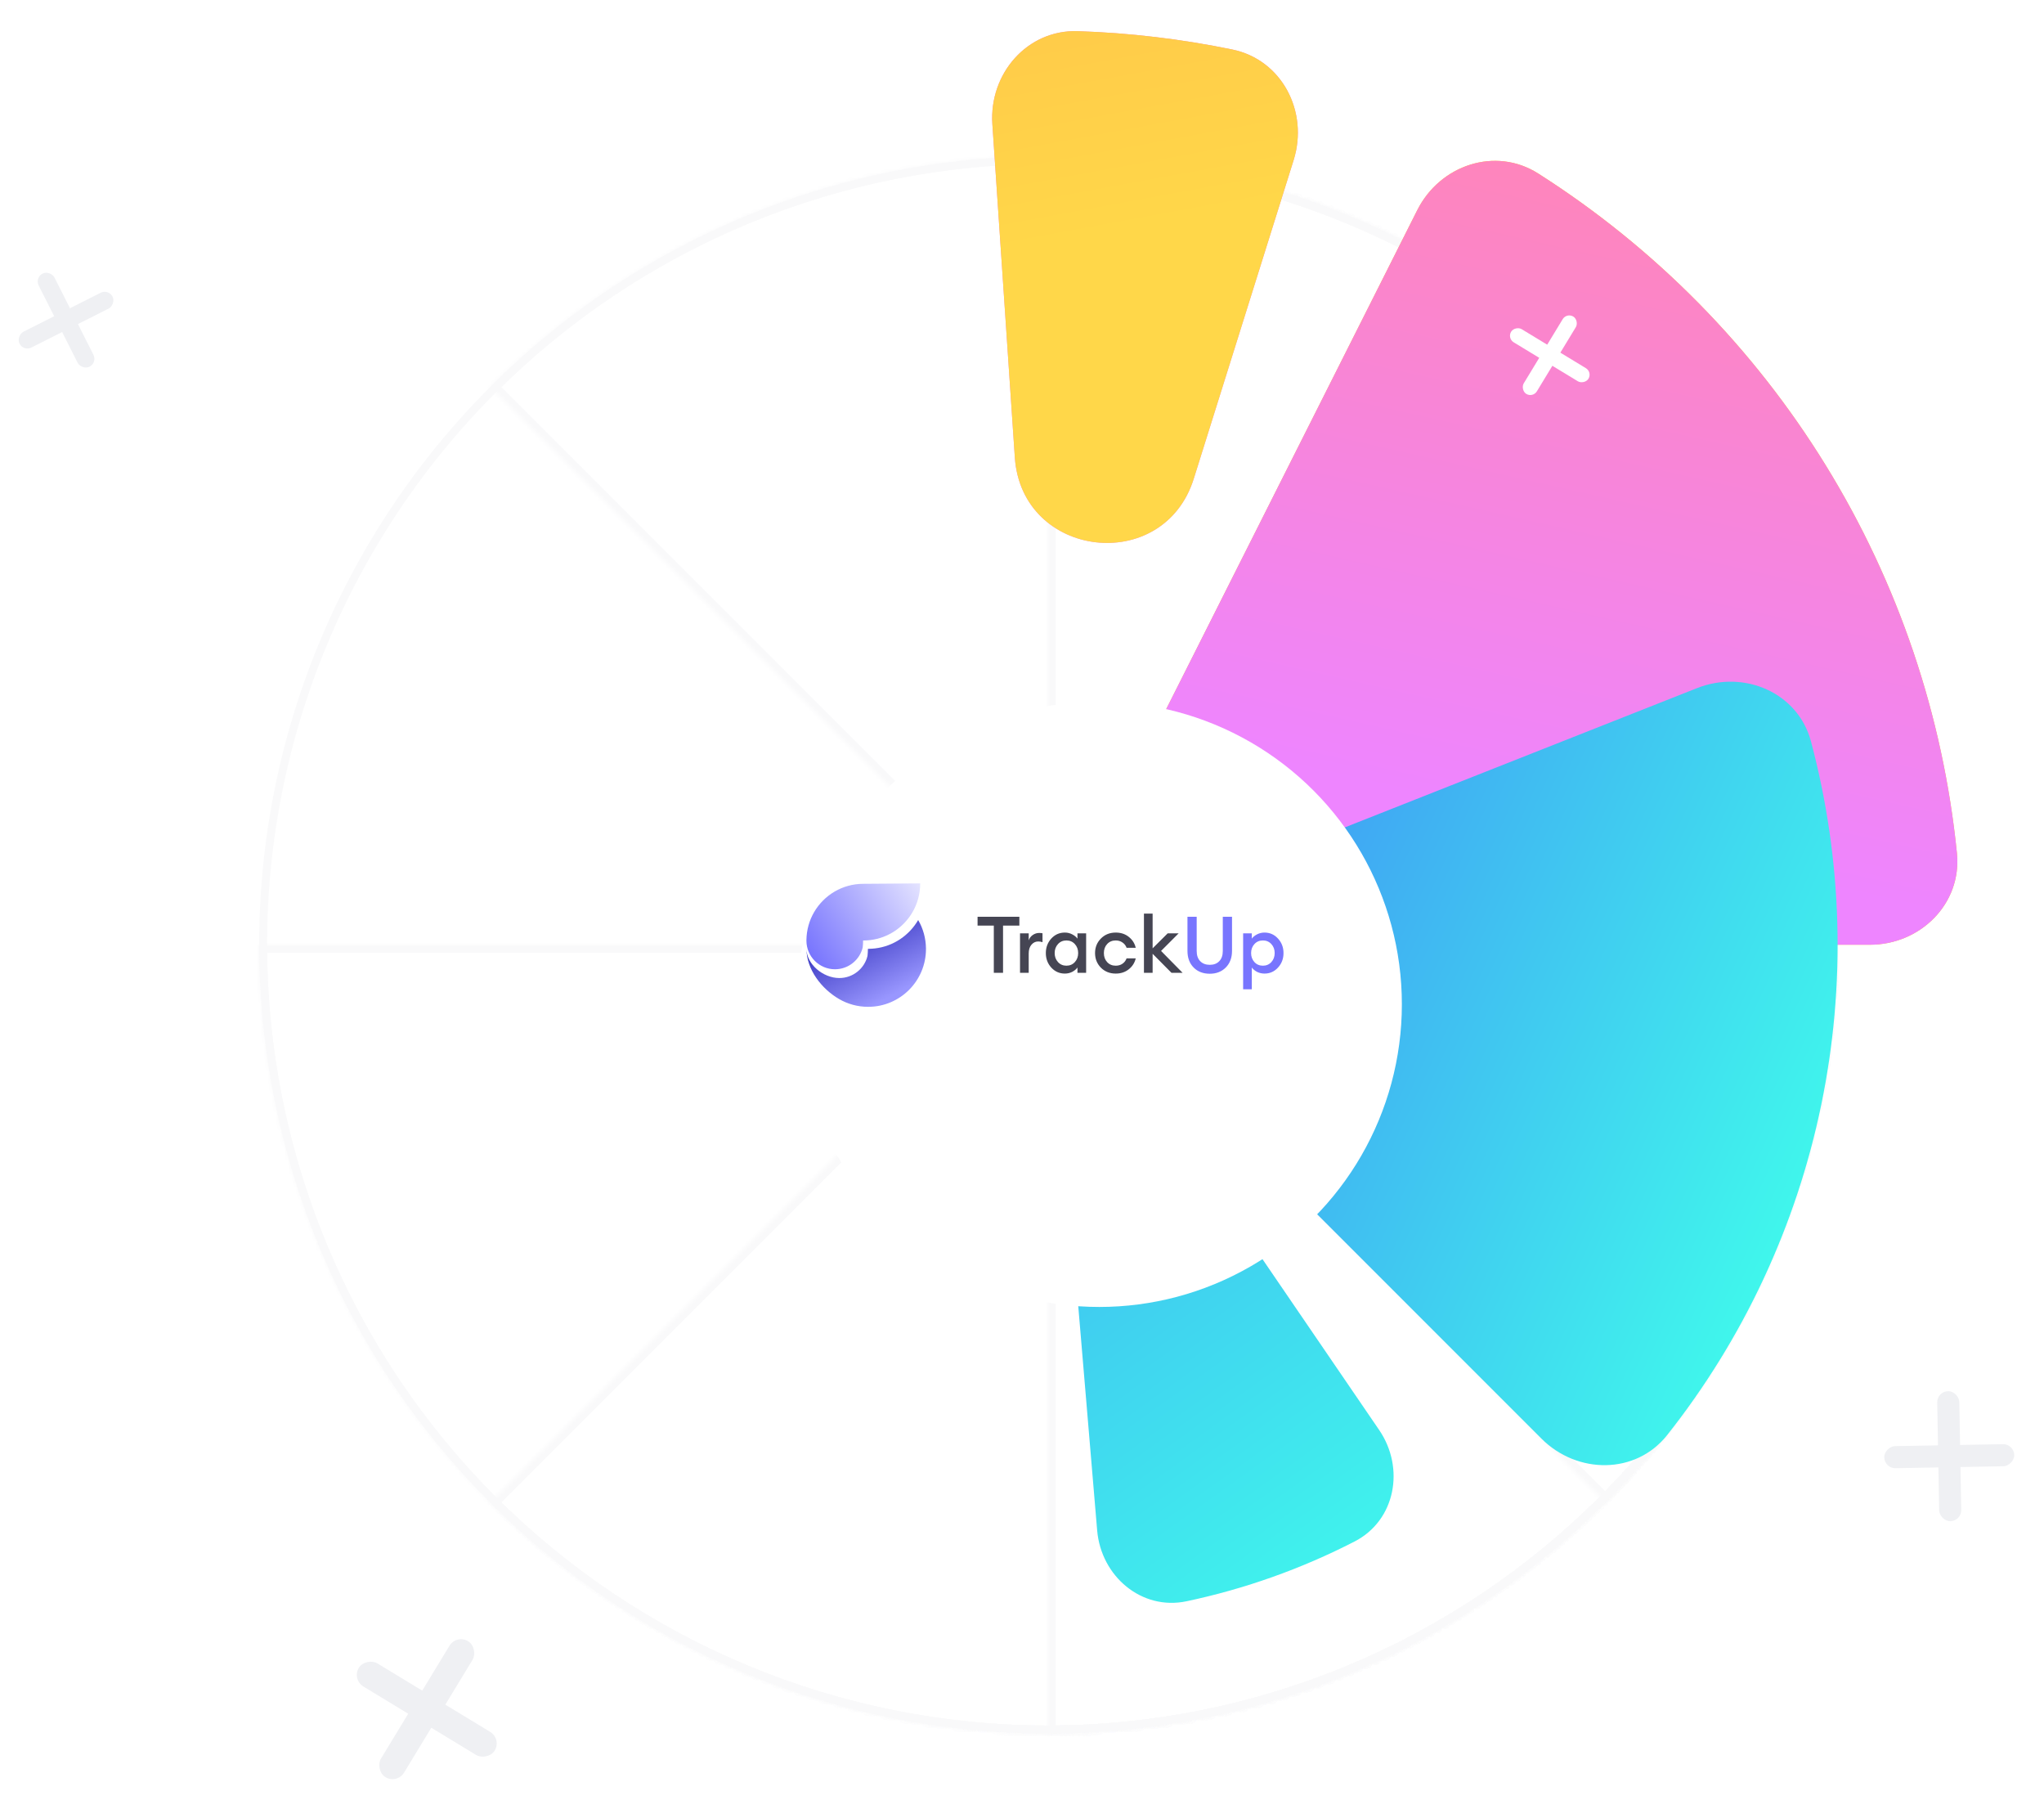
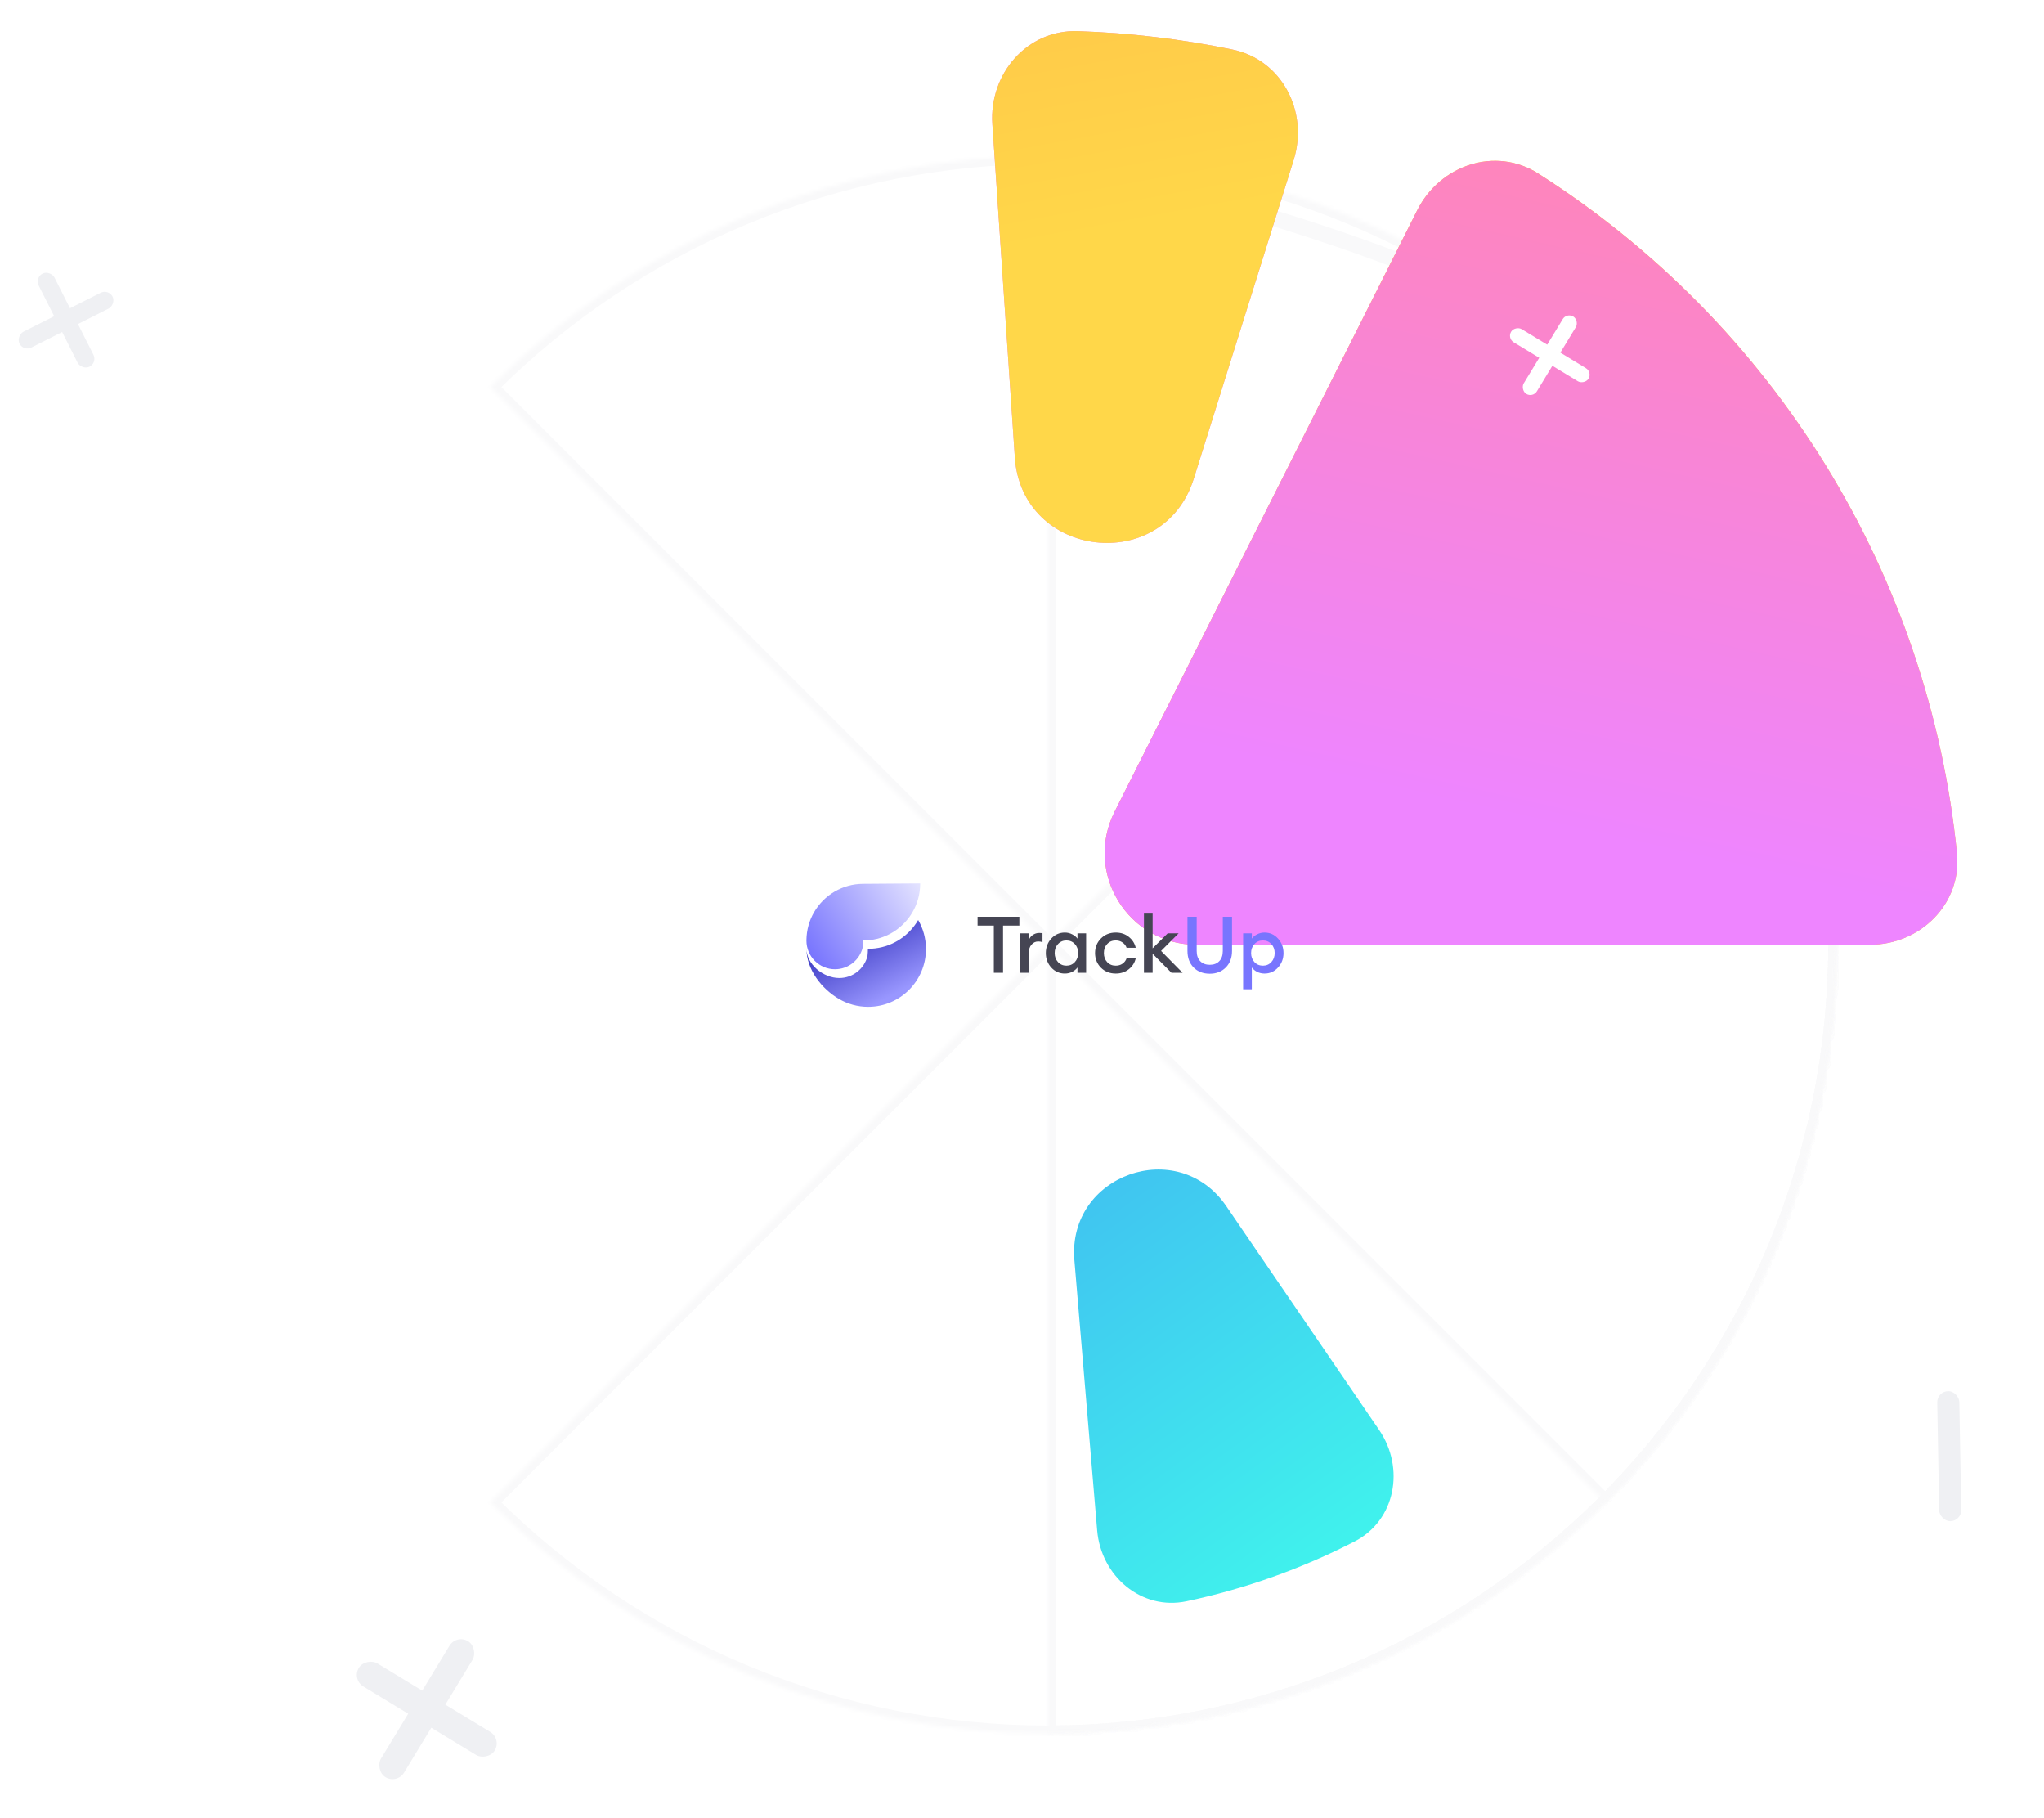
<svg xmlns="http://www.w3.org/2000/svg" width="515" height="458" viewBox="0 0 515 458" fill="none">
  <mask id="mask0_4704_411" style="mask-type:alpha" maskUnits="userSpaceOnUse" x="0" y="0" width="515" height="458">
    <rect width="515" height="458" fill="#D9D9D9" />
  </mask>
  <g mask="url(#mask0_4704_411)">
-     <circle cx="263.972" cy="237.974" r="197.677" fill="white" stroke="#F9F9FA" stroke-width="2" />
    <mask id="path-3-inside-1_4704_411" fill="white">
-       <path d="M462.647 237.974C462.647 264.064 457.509 289.9 447.524 314.004C437.54 338.109 422.905 360.011 404.456 378.46C386.007 396.909 364.105 411.543 340.001 421.528C315.896 431.512 290.061 436.651 263.97 436.651C237.88 436.651 212.044 431.512 187.94 421.527C163.835 411.543 141.933 396.909 123.484 378.46C105.035 360.011 90.401 338.109 80.416 314.004C70.432 289.899 65.293 264.064 65.293 237.974L263.97 237.974H462.647Z" />
-     </mask>
+       </mask>
    <path d="M462.647 237.974C462.647 264.064 457.509 289.9 447.524 314.004C437.54 338.109 422.905 360.011 404.456 378.46C386.007 396.909 364.105 411.543 340.001 421.528C315.896 431.512 290.061 436.651 263.97 436.651C237.88 436.651 212.044 431.512 187.94 421.527C163.835 411.543 141.933 396.909 123.484 378.46C105.035 360.011 90.401 338.109 80.416 314.004C70.432 289.899 65.293 264.064 65.293 237.974L263.97 237.974H462.647Z" stroke="#F9F9FA" stroke-width="4" mask="url(#path-3-inside-1_4704_411)" />
    <mask id="path-4-inside-2_4704_411" fill="white">
      <path d="M263.97 39.295C290.061 39.295 315.896 44.434 340.001 54.418C364.105 64.403 386.007 79.037 404.456 97.486C422.905 115.935 437.54 137.837 447.524 161.942C457.509 186.046 462.647 211.881 462.647 237.972C462.647 264.063 457.509 289.898 447.524 314.003C437.54 338.107 422.905 360.009 404.456 378.458C386.007 396.907 364.105 411.542 340.001 421.526C315.896 431.51 290.061 436.649 263.97 436.649L263.97 237.972L263.97 39.295Z" />
    </mask>
    <path d="M263.97 39.295C290.061 39.295 315.896 44.434 340.001 54.418C364.105 64.403 386.007 79.037 404.456 97.486C422.905 115.935 437.54 137.837 447.524 161.942C457.509 186.046 462.647 211.881 462.647 237.972C462.647 264.063 457.509 289.898 447.524 314.003C437.54 338.107 422.905 360.009 404.456 378.458C386.007 396.907 364.105 411.542 340.001 421.526C315.896 431.51 290.061 436.649 263.97 436.649L263.97 237.972L263.97 39.295Z" stroke="#F9F9FA" stroke-width="4" mask="url(#path-4-inside-2_4704_411)" />
    <mask id="path-5-inside-3_4704_411" fill="white">
      <path d="M123.487 97.486C141.936 79.037 163.838 64.403 187.942 54.418C212.047 44.434 237.882 39.295 263.973 39.295C290.063 39.295 315.899 44.434 340.003 54.418C364.108 64.403 386.01 79.037 404.459 97.486C422.908 115.935 437.542 137.837 447.527 161.942C457.511 186.046 462.65 211.882 462.65 237.972C462.65 264.063 457.511 289.898 447.527 314.003C437.542 338.107 422.908 360.009 404.459 378.458L263.973 237.972L123.487 97.486Z" />
    </mask>
-     <path d="M123.487 97.486C141.936 79.037 163.838 64.403 187.942 54.418C212.047 44.434 237.882 39.295 263.973 39.295C290.063 39.295 315.899 44.434 340.003 54.418C364.108 64.403 386.01 79.037 404.459 97.486C422.908 115.935 437.542 137.837 447.527 161.942C457.511 186.046 462.65 211.882 462.65 237.972C462.65 264.063 457.511 289.898 447.527 314.003C437.542 338.107 422.908 360.009 404.459 378.458L263.973 237.972L123.487 97.486Z" stroke="#F9F9FA" stroke-width="4" mask="url(#path-5-inside-3_4704_411)" />
+     <path d="M123.487 97.486C141.936 79.037 163.838 64.403 187.942 54.418C212.047 44.434 237.882 39.295 263.973 39.295C364.108 64.403 386.01 79.037 404.459 97.486C422.908 115.935 437.542 137.837 447.527 161.942C457.511 186.046 462.65 211.882 462.65 237.972C462.65 264.063 457.511 289.898 447.527 314.003C437.542 338.107 422.908 360.009 404.459 378.458L263.973 237.972L123.487 97.486Z" stroke="#F9F9FA" stroke-width="4" mask="url(#path-5-inside-3_4704_411)" />
    <mask id="path-6-inside-4_4704_411" fill="white">
      <path d="M404.458 97.486C422.907 115.935 437.541 137.837 447.526 161.942C457.51 186.046 462.649 211.882 462.649 237.972C462.649 264.063 457.51 289.898 447.526 314.003C437.541 338.107 422.907 360.009 404.458 378.458C386.009 396.907 364.107 411.542 340.003 421.526C315.898 431.51 290.063 436.649 263.972 436.649C237.881 436.649 212.046 431.51 187.942 421.526C163.837 411.542 141.935 396.907 123.486 378.458L263.972 237.972L404.458 97.486Z" />
    </mask>
    <path d="M404.458 97.486C422.907 115.935 437.541 137.837 447.526 161.942C457.51 186.046 462.649 211.882 462.649 237.972C462.649 264.063 457.51 289.898 447.526 314.003C437.541 338.107 422.907 360.009 404.458 378.458C386.009 396.907 364.107 411.542 340.003 421.526C315.898 431.51 290.063 436.649 263.972 436.649C237.881 436.649 212.046 431.51 187.942 421.526C163.837 411.542 141.935 396.907 123.486 378.458L263.972 237.972L404.458 97.486Z" stroke="#F9F9FA" stroke-width="4" mask="url(#path-6-inside-4_4704_411)" />
    <path d="M471.119 237.974C483.878 237.974 494.341 227.605 493.063 214.91C489.584 180.35 478.318 146.919 459.991 117.179C441.664 87.439 416.866 62.347 387.559 43.703C376.794 36.855 362.828 41.54 357.092 52.937L280.824 204.486C273.091 219.85 284.26 237.974 301.46 237.974H471.119Z" fill="url(#paint0_linear_4704_411)" />
    <path d="M471.119 237.974C483.878 237.974 494.341 227.605 493.063 214.91C489.584 180.35 478.318 146.919 459.991 117.179C441.664 87.439 416.866 62.347 387.559 43.703C376.794 36.855 362.828 41.54 357.092 52.937L280.824 204.486C273.091 219.85 284.26 237.974 301.46 237.974H471.119Z" fill="url(#paint1_linear_4704_411)" />
    <path d="M325.945 40.314C329.763 28.139 322.999 15.053 310.504 12.475C297.68 9.829 284.654 8.281 271.567 7.849C258.815 7.428 249.174 18.565 250.033 31.295L255.691 115.203C257.411 140.703 293.138 144.947 300.785 120.56L325.945 40.314Z" fill="url(#paint2_linear_4704_411)" />
    <path d="M325.945 40.314C329.763 28.139 322.999 15.053 310.504 12.475C297.68 9.829 284.654 8.281 271.567 7.849C258.815 7.428 249.174 18.565 250.033 31.295L255.691 115.203C257.411 140.703 293.138 144.947 300.785 120.56L325.945 40.314Z" fill="url(#paint3_linear_4704_411)" />
    <path d="M276.435 385.477C277.41 397.034 287.615 405.743 298.963 403.344C313.684 400.231 327.926 395.165 341.307 388.282C351.62 382.977 354.033 369.778 347.49 360.202L308.962 303.809C296.789 285.993 268.884 295.919 270.697 317.42L276.435 385.477Z" fill="url(#paint4_linear_4704_411)" />
-     <path d="M388.379 362.379C397.401 371.401 412.15 371.474 420.067 361.468C439.219 337.259 452.545 308.837 458.855 278.405C465.165 247.973 464.239 216.595 456.292 186.767C453.007 174.439 439.444 168.641 427.579 173.332L296.725 225.063C281.264 231.175 277.127 251.127 288.883 262.883L388.379 362.379Z" fill="url(#paint5_linear_4704_411)" />
    <g filter="url(#filter0_d_4704_411)">
-       <circle cx="263.973" cy="237.974" r="76.237" fill="white" />
-     </g>
+       </g>
    <path d="M250.398 245.037V233.155H246.305V230.93H256.836V233.155H252.723V245.037H250.398ZM257.003 245.037V235.102H259.189V236.871C259.374 236.314 259.712 235.864 260.202 235.52C260.705 235.175 261.242 235.003 261.811 235.003C262.156 235.003 262.441 235.029 262.666 235.082V237.328C262.348 237.208 261.984 237.149 261.573 237.149C260.911 237.149 260.348 237.42 259.884 237.964C259.42 238.493 259.189 239.235 259.189 240.189V245.037H257.003ZM268.295 245.236C266.943 245.236 265.804 244.732 264.877 243.726C263.963 242.719 263.506 241.5 263.506 240.07C263.506 238.639 263.963 237.42 264.877 236.414C265.804 235.407 266.943 234.904 268.295 234.904C268.97 234.904 269.593 235.056 270.162 235.361C270.732 235.652 271.169 236.01 271.474 236.434V235.102H273.659V245.037H271.474V243.706C271.169 244.13 270.732 244.494 270.162 244.799C269.593 245.09 268.97 245.236 268.295 245.236ZM266.566 242.335C267.122 242.944 267.831 243.249 268.692 243.249C269.553 243.249 270.262 242.944 270.818 242.335C271.374 241.726 271.652 240.97 271.652 240.07C271.652 239.169 271.374 238.414 270.818 237.805C270.262 237.195 269.553 236.891 268.692 236.891C267.831 236.891 267.122 237.195 266.566 237.805C266.01 238.414 265.731 239.169 265.731 240.07C265.731 240.97 266.01 241.726 266.566 242.335ZM281.111 245.236C279.614 245.236 278.369 244.739 277.375 243.746C276.395 242.739 275.905 241.514 275.905 240.07C275.905 238.626 276.395 237.407 277.375 236.414C278.369 235.407 279.614 234.904 281.111 234.904C282.396 234.904 283.489 235.261 284.389 235.977C285.303 236.692 285.893 237.613 286.158 238.738H283.853C283.654 238.182 283.31 237.738 282.82 237.407C282.343 237.063 281.773 236.891 281.111 236.891C280.237 236.891 279.521 237.189 278.965 237.785C278.409 238.381 278.13 239.142 278.13 240.07C278.13 240.997 278.409 241.759 278.965 242.355C279.521 242.951 280.237 243.249 281.111 243.249C281.773 243.249 282.343 243.083 282.82 242.752C283.31 242.408 283.654 241.957 283.853 241.401H286.158C285.893 242.527 285.303 243.448 284.389 244.163C283.489 244.878 282.396 245.236 281.111 245.236ZM295.158 245.037L290.41 240.249V245.037H288.224V230.135H290.41V238.878L294.205 235.102H296.966L292.536 239.533L297.96 245.037H295.158Z" fill="#454553" />
    <path d="M304.812 245.276C303.13 245.276 301.772 244.752 300.739 243.706C299.706 242.659 299.189 241.262 299.189 239.513V230.93H301.514V239.553C301.514 240.653 301.812 241.507 302.408 242.116C303.004 242.726 303.806 243.03 304.812 243.03C305.819 243.03 306.614 242.726 307.197 242.116C307.793 241.507 308.091 240.653 308.091 239.553V230.93H310.416V239.513C310.416 241.249 309.892 242.646 308.846 243.706C307.8 244.752 306.455 245.276 304.812 245.276ZM315.402 249.19H313.216V235.102H315.402V236.434C315.706 236.01 316.144 235.652 316.713 235.361C317.296 235.056 317.925 234.904 318.601 234.904C319.952 234.904 321.084 235.407 321.998 236.414C322.926 237.42 323.389 238.639 323.389 240.07C323.389 241.5 322.926 242.719 321.998 243.726C321.084 244.732 319.952 245.236 318.601 245.236C317.925 245.236 317.296 245.09 316.713 244.799C316.144 244.494 315.706 244.13 315.402 243.706V249.19ZM318.203 243.249C319.064 243.249 319.773 242.944 320.329 242.335C320.886 241.726 321.164 240.97 321.164 240.07C321.164 239.169 320.886 238.414 320.329 237.805C319.773 237.195 319.064 236.891 318.203 236.891C317.329 236.891 316.614 237.195 316.057 237.805C315.501 238.414 315.223 239.169 315.223 240.07C315.223 240.97 315.501 241.726 316.057 242.335C316.614 242.944 317.329 243.249 318.203 243.249Z" fill="#7875FE" />
    <path d="M218.73 253.61C216.061 253.61 213.563 252.896 211.417 251.648C207.072 249.132 203.186 244.269 203.186 238.895C203.186 242.926 207.435 246.359 211.47 246.359C214.908 246.359 217.791 243.992 218.57 240.804C218.634 240.228 218.677 239.652 218.677 239.055V239.002H218.784C219.36 239.002 219.937 238.959 220.503 238.895C225.136 238.34 229.097 235.6 231.339 231.75C232.567 233.851 233.272 236.293 233.304 238.895C233.304 238.948 233.304 239.002 233.304 239.055C233.304 247.095 226.78 253.61 218.73 253.61Z" fill="url(#paint6_linear_4704_411)" />
    <path d="M231.846 222.521V222.573C231.846 225.198 231.143 227.654 229.915 229.764C227.71 233.554 223.815 236.252 219.259 236.798C218.702 236.861 218.135 236.903 217.568 236.903H217.463V236.956C217.463 237.533 217.432 238.111 217.358 238.678C216.592 241.817 213.757 244.147 210.377 244.147C206.409 244.147 203.186 240.924 203.186 236.956C203.186 236.935 203.186 236.924 203.186 236.903V236.798C203.217 234.237 203.91 231.833 205.117 229.764C206.367 227.612 208.172 225.807 210.324 224.557C212.424 223.339 214.86 222.636 217.463 222.625H217.568" fill="url(#paint7_linear_4704_411)" />
    <rect x="8.736" y="69.918" width="4.461" height="26.268" rx="2.23" transform="rotate(-26.763 8.736 69.918)" fill="#EFF0F3" />
    <rect x="27.363" y="72.735" width="4.461" height="26.268" rx="2.23" transform="rotate(63.237 27.363 72.735)" fill="#EFF0F3" />
    <rect x="394.742" y="78.731" width="3.872" height="22.799" rx="1.936" transform="rotate(31.264 394.742 78.731)" fill="white" />
    <rect x="401.229" y="93.742" width="3.872" height="22.799" rx="1.936" transform="rotate(121.263 401.229 93.742)" fill="white" />
    <rect x="115.018" y="411.634" width="6.805" height="40.076" rx="3.403" transform="rotate(31.264 115.018 411.634)" fill="#EFF0F3" />
    <rect x="126.422" y="438.019" width="6.805" height="40.076" rx="3.403" transform="rotate(121.263 126.422 438.019)" fill="#EFF0F3" />
-     <rect x="507.447" y="363.726" width="5.562" height="32.751" rx="2.781" transform="rotate(88.973 507.447 363.726)" fill="#EFF0F3" />
    <rect x="494.197" y="383.123" width="5.562" height="32.751" rx="2.781" transform="rotate(178.973 494.197 383.123)" fill="#EFF0F3" />
  </g>
  <defs>
    <filter id="filter0_d_4704_411" x="183.736" y="159.737" width="186.473" height="186.473" filterUnits="userSpaceOnUse" color-interpolation-filters="sRGB">
      <feFlood flood-opacity="0" result="BackgroundImageFix" />
      <feColorMatrix in="SourceAlpha" type="matrix" values="0 0 0 0 0 0 0 0 0 0 0 0 0 0 0 0 0 0 127 0" result="hardAlpha" />
      <feOffset dx="13" dy="15" />
      <feGaussianBlur stdDeviation="8.5" />
      <feComposite in2="hardAlpha" operator="out" />
      <feColorMatrix type="matrix" values="0 0 0 0 0.439 0 0 0 0 0.436 0 0 0 0 0.575 0 0 0 0.25 0" />
      <feBlend mode="normal" in2="BackgroundImageFix" result="effect1_dropShadow_4704_411" />
      <feBlend mode="normal" in="SourceGraphic" in2="effect1_dropShadow_4704_411" result="shape" />
    </filter>
    <linearGradient id="paint0_linear_4704_411" x1="433" y1="97.5" x2="299.5" y2="227" gradientUnits="userSpaceOnUse">
      <stop stop-color="#FFC826" />
      <stop offset="1" stop-color="#FF8B4A" />
    </linearGradient>
    <linearGradient id="paint1_linear_4704_411" x1="263.971" y1="7.724" x2="227" y2="171" gradientUnits="userSpaceOnUse">
      <stop stop-color="#FF85B9" />
      <stop offset="1" stop-color="#EE85FF" />
    </linearGradient>
    <linearGradient id="paint2_linear_4704_411" x1="263.971" y1="7.724" x2="227" y2="171" gradientUnits="userSpaceOnUse">
      <stop stop-color="#FF85B9" />
      <stop offset="1" stop-color="#EE85FF" />
    </linearGradient>
    <linearGradient id="paint3_linear_4704_411" x1="320.5" y1="51" x2="294.5" y2="-90.5" gradientUnits="userSpaceOnUse">
      <stop stop-color="#FFD749" />
      <stop offset="1" stop-color="#FFB74A" />
    </linearGradient>
    <linearGradient id="paint4_linear_4704_411" x1="336.5" y1="407" x2="166" y2="169.5" gradientUnits="userSpaceOnUse">
      <stop stop-color="#40F7EC" />
      <stop offset="1" stop-color="#407EF7" />
    </linearGradient>
    <linearGradient id="paint5_linear_4704_411" x1="434.5" y1="347" x2="232.5" y2="253" gradientUnits="userSpaceOnUse">
      <stop stop-color="#40F7EC" />
      <stop offset="1" stop-color="#407EF7" />
    </linearGradient>
    <linearGradient id="paint6_linear_4704_411" x1="220.972" y1="232.284" x2="229.444" y2="248.287" gradientUnits="userSpaceOnUse">
      <stop stop-color="#413FC6" />
      <stop offset="1" stop-color="#9997FF" />
    </linearGradient>
    <linearGradient id="paint7_linear_4704_411" x1="239.133" y1="218.634" x2="204.643" y2="241.223" gradientUnits="userSpaceOnUse">
      <stop stop-color="white" />
      <stop offset="1" stop-color="#7875FE" />
    </linearGradient>
  </defs>
</svg>